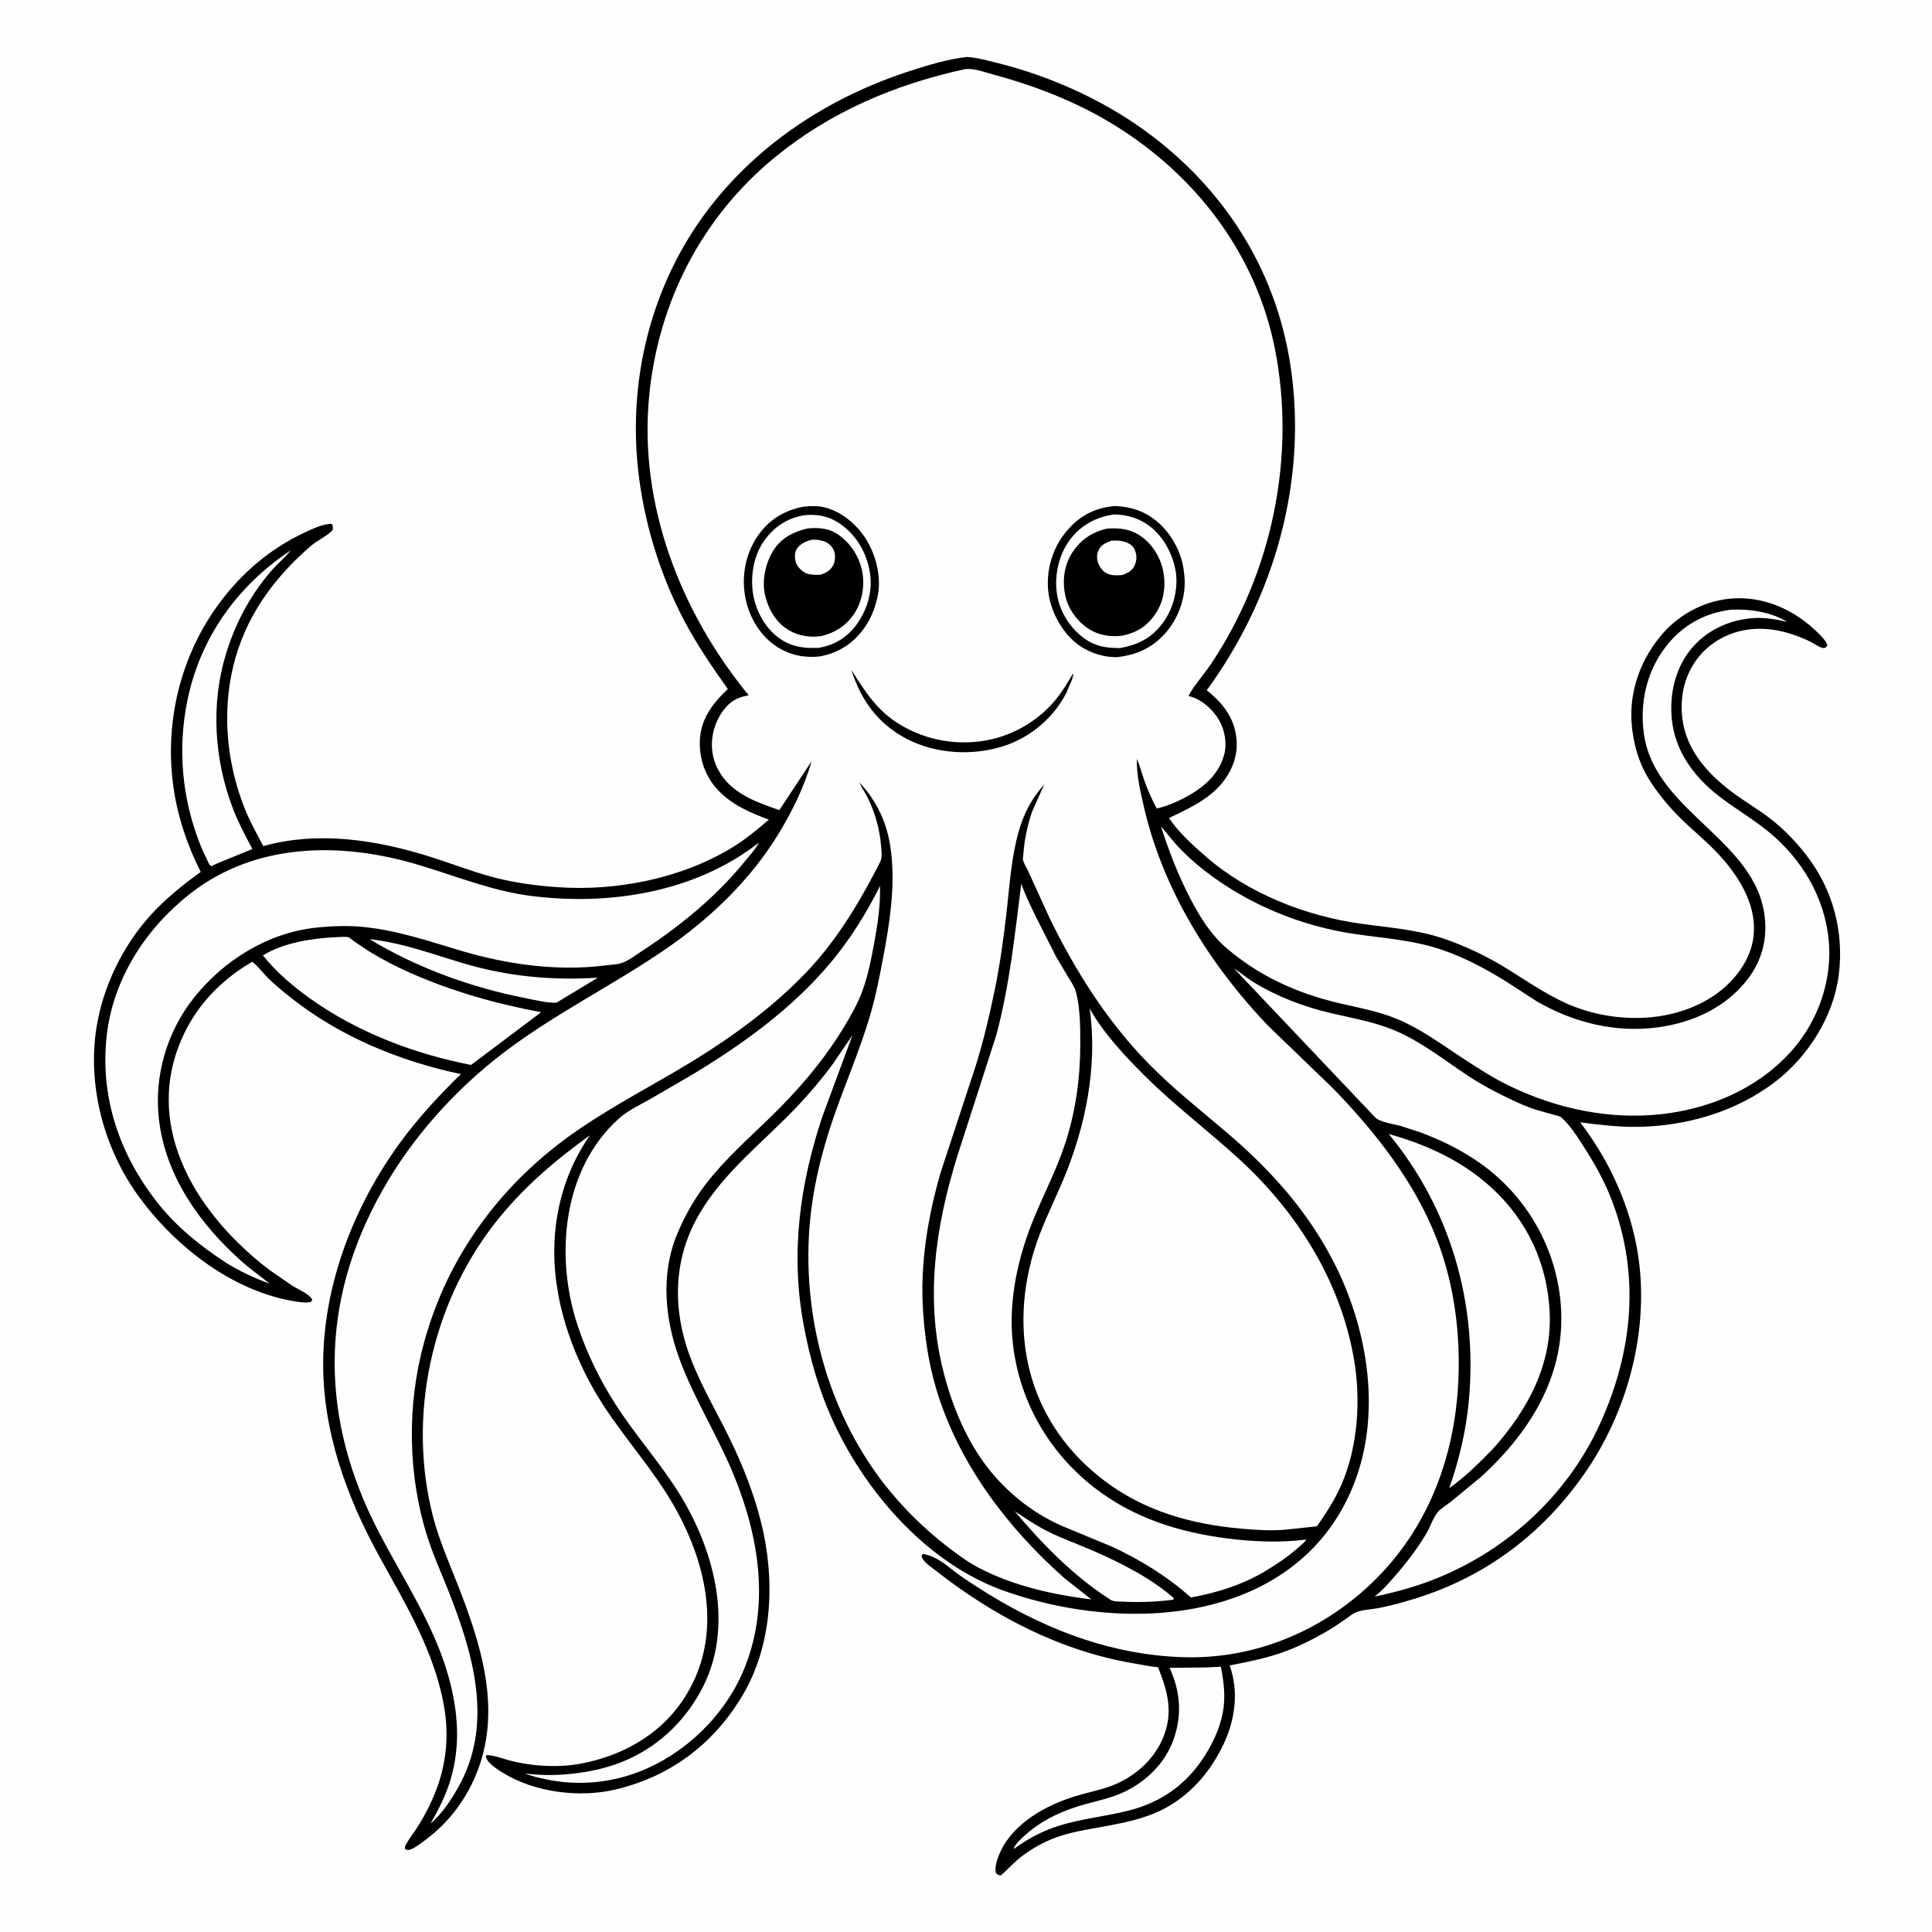
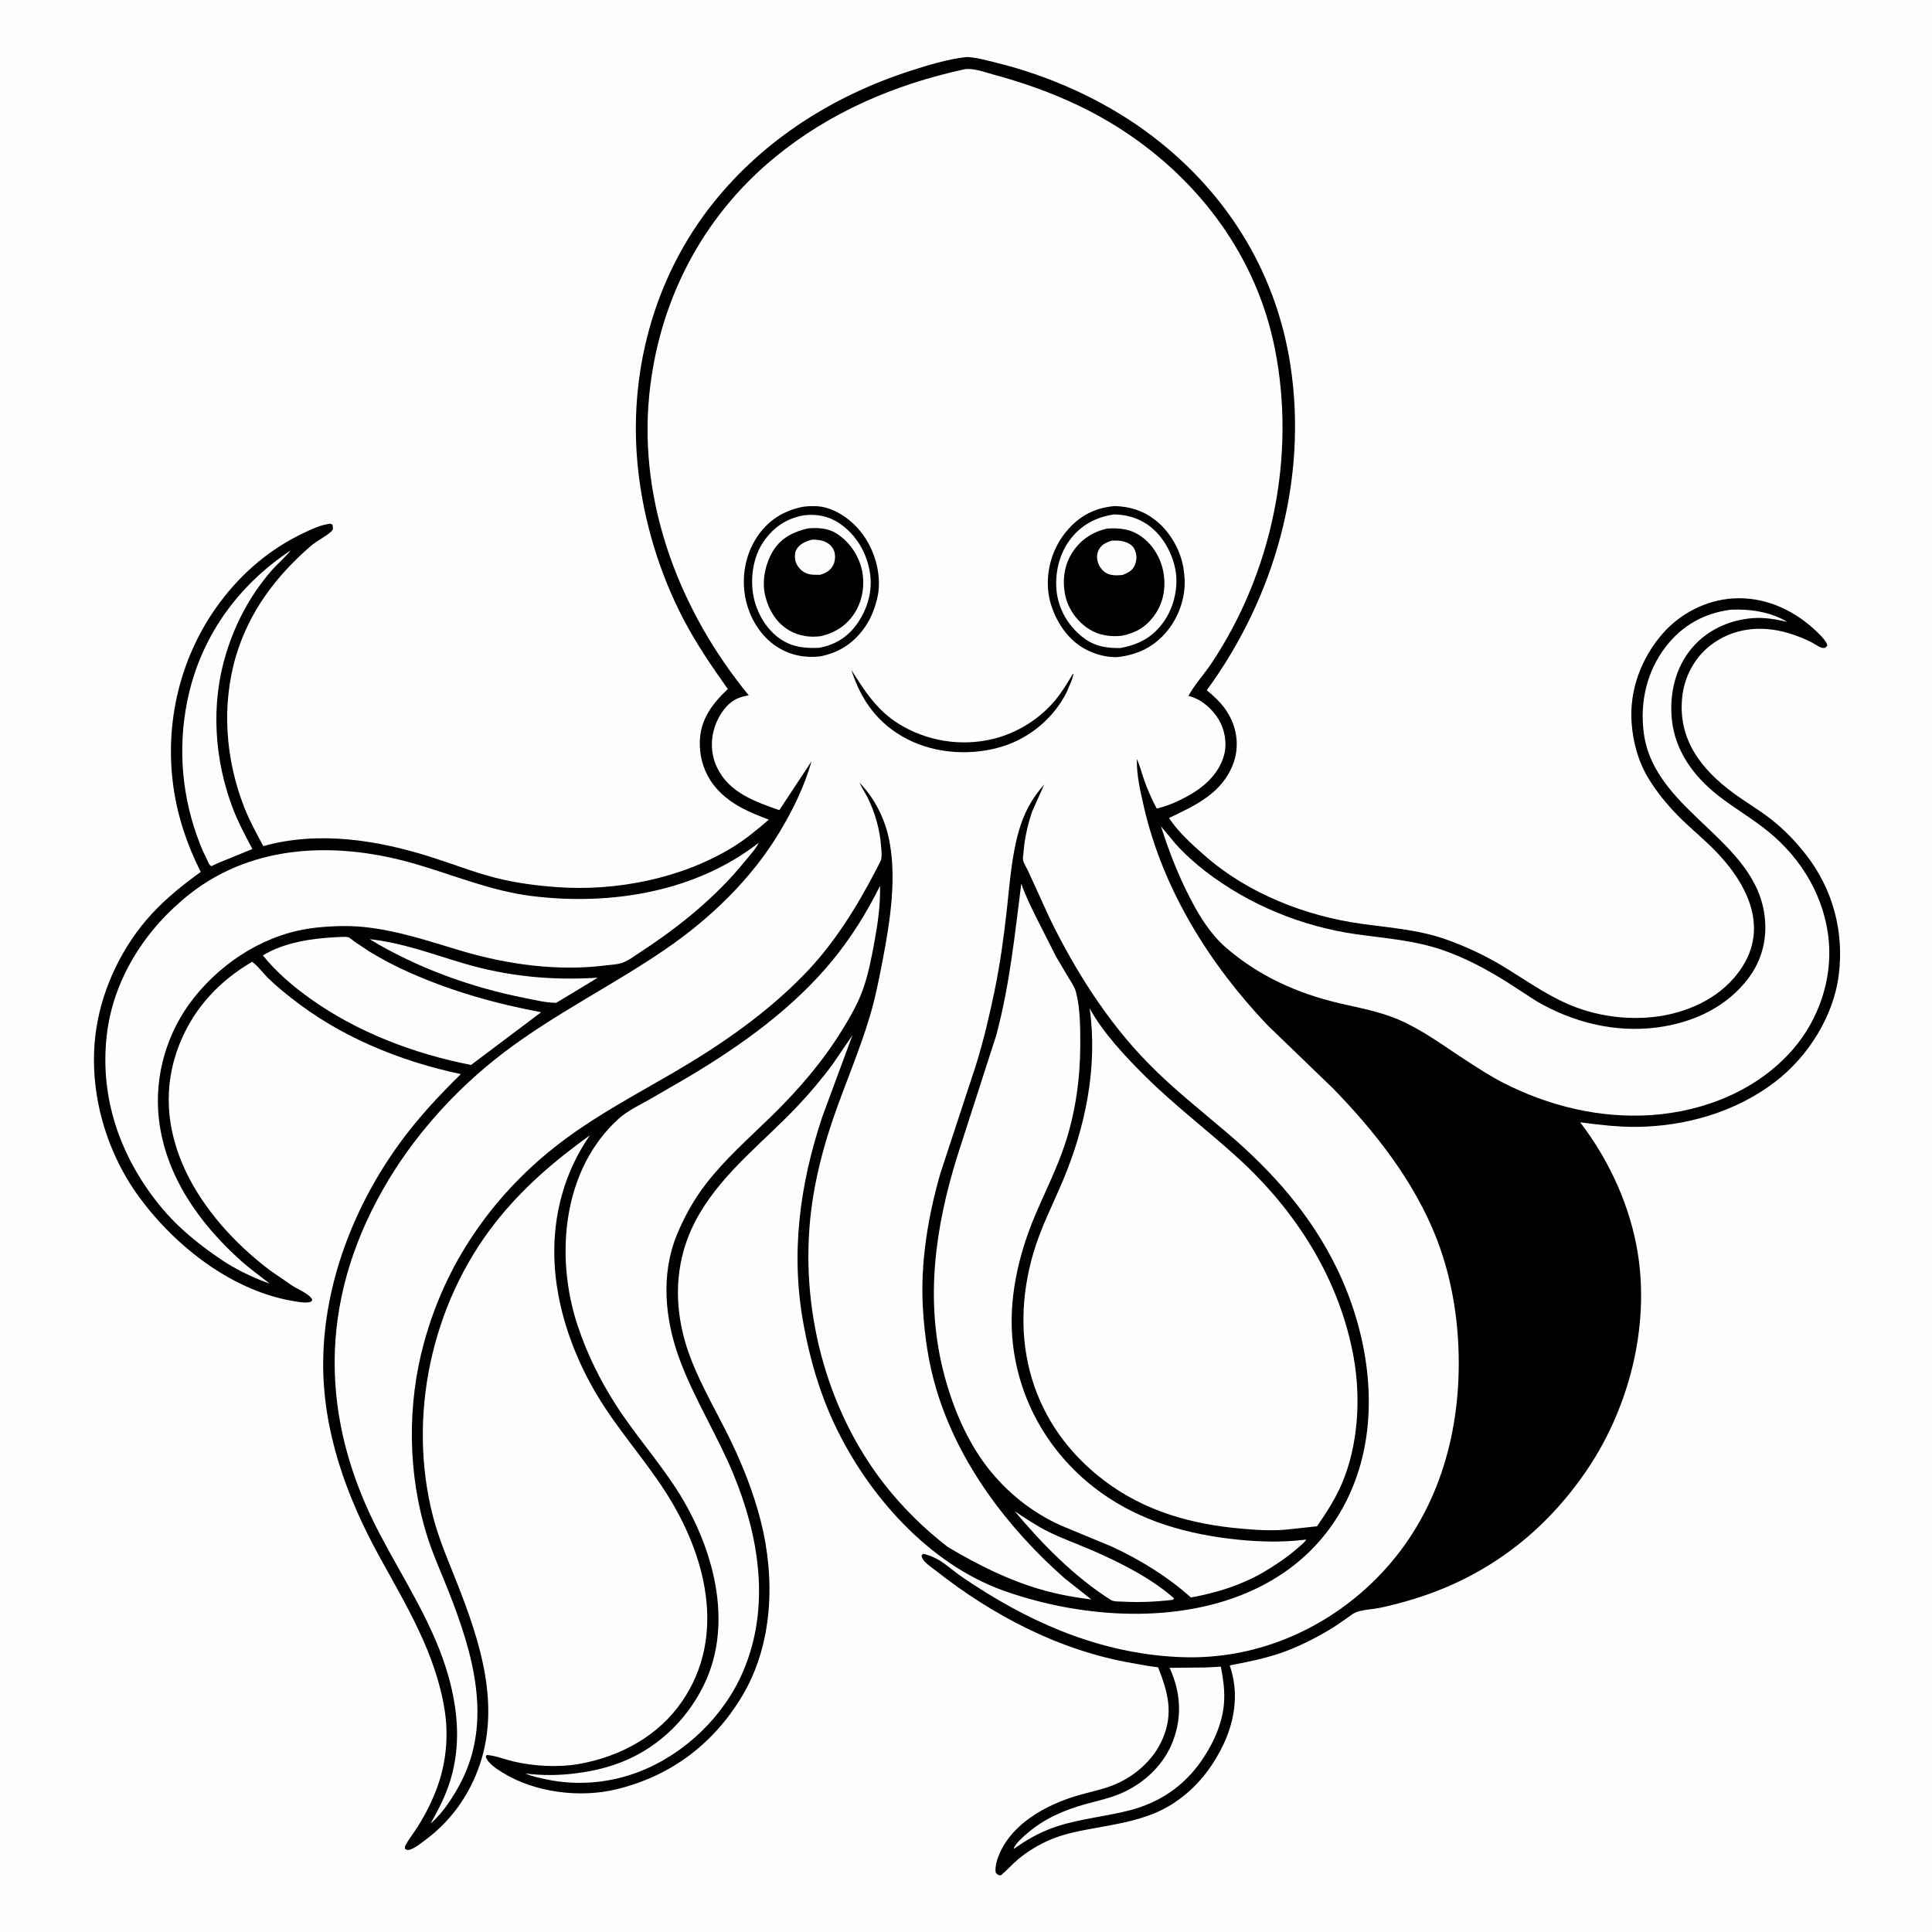
<svg xmlns="http://www.w3.org/2000/svg" version="1.1" style="display: block;" viewBox="0 0 2048 2048" width="1024" height="1024">
  <path transform="translate(0,0)" fill="rgb(254,254,254)" d="M -0 -0 L 2048 0 L 2048 2048 L -0 2048 L -0 -0 z" />
  <path transform="translate(0,0)" fill="rgb(0,0,0)" d="M 902.477 710.161 C 916.725 732.634 929.397 752.789 952.628 767.243 C 982.244 785.669 1018.71 791.605 1052.76 783.273 C 1078.14 777.063 1101.62 762.511 1118.4 742.463 C 1125.66 733.8 1131.36 724.14 1137.19 714.5 L 1137.95 714.5 L 1136.41 720.261 L 1130.57 734.046 C 1117.25 760.556 1092.62 781.468 1064.42 790.701 C 1031.7 801.408 992.74 799.426 961.969 783.64 C 931.076 767.793 912.733 742.602 902.477 710.161 z" />
  <path transform="translate(0,0)" fill="rgb(0,0,0)" d="M 851.028 537.238 C 858.288 536.224 867.193 536.071 874.312 537.872 C 892.736 542.532 909.254 556.815 918.857 572.912 C 929.448 590.664 934.998 614.701 929.664 635.053 L 929.144 637 C 926.635 646.805 923.034 655.499 917.381 663.939 C 905.737 681.323 889.737 691.887 869.233 695.833 C 852.923 697.566 837.834 694.646 823.928 685.809 C 806.181 674.532 794.578 655.068 790.347 634.76 C 785.699 612.452 789.839 588.248 802.477 569.218 C 814.151 551.639 830.486 541.281 851.028 537.238 z" />
  <path transform="translate(0,0)" fill="rgb(254,254,254)" d="M 852.163 546.25 C 865.346 544.633 878.246 546.997 889.362 554.446 C 907.303 566.47 918.3 584.93 921.998 606.019 C 925.412 625.486 919.875 645.275 908.559 661.246 C 898.429 675.543 885.111 683.677 867.994 686.746 C 852.998 687.284 840.426 686.164 827.641 677.655 C 812.362 667.486 802.024 649.45 798.647 631.598 C 795.074 612.713 798.372 590.095 809.435 574.124 C 820.107 558.719 833.717 549.506 852.163 546.25 z" />
  <path transform="translate(0,0)" fill="rgb(0,0,0)" d="M 856.316 560.151 C 866.316 559.18 877.279 559.737 886.066 565.115 C 899.763 573.498 909.59 587.585 913.396 603.06 C 917.099 618.12 914.669 635.897 906.422 649.106 C 897.951 662.672 885.745 670.692 870.382 674.298 C 858.923 675.949 847.263 674.273 837.109 668.537 C 823.255 660.712 815.129 647.156 811.276 632.113 C 807.19 616.163 811.248 597.249 819.819 583.455 C 828.065 570.185 841.519 563.469 856.316 560.151 z" />
  <path transform="translate(0,0)" fill="rgb(254,254,254)" d="M 860.571 572.126 C 864.676 571.861 869.247 572.363 873.149 573.7 C 877.891 575.325 882.095 578.842 883.988 583.538 C 885.756 587.922 885.55 594.513 883.411 598.712 C 880.235 604.947 875.878 607.2 869.461 609.314 C 864.389 609.295 859.037 609.646 854.311 607.519 C 849.559 605.38 845.3 600.918 843.593 595.961 C 842.389 592.463 842.212 586.427 843.922 583.13 C 847.237 576.739 853.991 573.835 860.571 572.126 z" />
  <path transform="translate(0,0)" fill="rgb(0,0,0)" d="M 1181.85 536.408 C 1198.42 537.153 1211.78 541.215 1224.93 551.504 C 1240.9 564 1252.72 585.31 1254.95 605.467 L 1255.16 607.5 L 1255.41 609.528 C 1257.84 630.048 1250.53 652.567 1237.58 668.5 C 1223.49 685.839 1206.07 694.147 1184.25 696.585 C 1168.99 696.943 1152.67 691.226 1140.76 681.723 C 1124.51 668.758 1113.01 646.319 1111.08 625.721 C 1109.01 603.582 1115.98 580.579 1130.26 563.464 C 1144.28 546.666 1160.19 538.386 1181.85 536.408 z" />
  <path transform="translate(0,0)" fill="rgb(254,254,254)" d="M 1180.99 545.317 C 1193.43 545.509 1205.15 548.636 1215.56 555.512 C 1231.44 566.005 1242.18 584.793 1245.86 603.221 C 1249.51 621.527 1244.69 642.832 1234.2 658.186 C 1222.53 675.259 1207.51 683.346 1187.45 686.944 C 1173.6 687.037 1162.04 685.56 1150.3 677.349 C 1134.73 666.452 1123.43 648.937 1120.5 630.116 C 1117.44 610.441 1122.07 588.463 1134.03 572.389 C 1145.75 556.651 1161.75 548.079 1180.99 545.317 z" />
  <path transform="translate(0,0)" fill="rgb(0,0,0)" d="M 1173.87 560.296 C 1185.83 559.617 1196.52 560.408 1207 566.816 C 1220.24 574.909 1229.59 589.402 1232.81 604.414 C 1236.14 619.942 1234.13 636.435 1225.35 649.889 C 1216.34 663.69 1205.33 670.563 1189.29 673.922 C 1177.31 675.316 1164.84 673.476 1154.52 666.955 C 1142.37 659.274 1132.53 646.036 1129.39 631.938 C 1125.87 616.142 1127.78 599.403 1136.7 585.677 C 1145.61 571.967 1158.13 563.722 1173.87 560.296 z" />
  <path transform="translate(0,0)" fill="rgb(254,254,254)" d="M 1178.49 573.075 C 1182.76 573.005 1187.08 572.855 1191.24 574.022 C 1195.55 575.231 1200.28 577.532 1202.34 581.731 C 1205.3 587.772 1205.4 593.054 1202.84 599.27 C 1200.52 604.916 1195.44 607.285 1190.12 609.464 C 1184.78 609.987 1179.91 610.357 1174.77 608.437 C 1169.69 606.538 1165.97 601.876 1164.11 596.903 C 1162.39 592.298 1162.44 587.282 1164.72 582.885 C 1167.76 577.03 1172.55 575.156 1178.49 573.075 z" />
-   <path transform="translate(0,0)" fill="rgb(0,0,0)" d="M 1024.96 60.411 C 1035.49 60.996 1046.03 63.998 1056.25 66.514 C 1111.89 80.218 1167.7 105.056 1214.17 138.859 C 1297.09 199.18 1352.26 285.094 1367.88 387.022 C 1386.48 508.439 1351.32 633.163 1279.23 731.658 C 1289.97 740.595 1298.59 748.935 1304.73 761.645 C 1311.82 776.337 1313.1 793.557 1307.5 808.932 C 1295.93 840.684 1267.54 853.626 1239.21 867.1 C 1248.96 882.033 1263.99 895.478 1277.36 907.217 C 1322.9 947.192 1383.97 971.069 1443.51 979.314 C 1475.04 983.681 1504.34 985.488 1534.68 996.454 C 1554.44 1003.6 1574.51 1013.03 1592.52 1023.86 C 1615.28 1037.56 1636.79 1053.21 1661.22 1063.97 C 1687.6 1075.6 1716.9 1080.58 1745.65 1078.68 C 1780.13 1076.4 1815.66 1062.87 1838.54 1036.14 C 1876.99 991.205 1856.77 942.678 1820.59 904.308 C 1807.15 890.053 1791.6 877.927 1777.95 863.889 C 1766.66 852.289 1756.27 839.506 1747.78 825.698 C 1736.62 807.53 1731.15 787.383 1729.57 766.232 C 1726.99 731.647 1739.97 697.258 1762.68 671.402 C 1781.43 650.061 1808.87 636.048 1837.31 634.349 C 1869.12 632.449 1898.96 645.217 1922.33 666.361 C 1926.2 669.862 1936.76 679.325 1937.02 684.5 L 1934.8 686.695 C 1933.7 686.712 1932.56 687.039 1931.5 686.746 C 1927.71 685.696 1922.72 681.975 1919 680.179 C 1906.52 674.156 1892.54 669.263 1878.75 667.442 C 1854.8 664.28 1831.73 669.483 1812.64 684.5 C 1796.14 697.481 1785.59 717.553 1783.28 738.254 C 1778.26 783.24 1802.97 815.274 1837.47 840.661 C 1850.32 850.119 1864.17 858.157 1876.79 867.945 C 1891.04 879.002 1903.22 891.694 1914.33 905.884 C 1942.93 942.413 1955 987.775 1949.15 1033.67 C 1943.54 1077.62 1916.49 1120.28 1881.5 1146.98 C 1839.93 1178.7 1787.34 1193.84 1735.5 1194.52 C 1715.24 1194.78 1695.1 1192.27 1675.05 1189.71 C 1704.01 1227.57 1725.04 1271.85 1734.37 1318.72 C 1750.45 1399.54 1728.7 1489.08 1683.06 1557 C 1638.16 1623.83 1576.42 1671.09 1499.29 1694.82 C 1487.08 1698.58 1474.47 1702.03 1461.93 1704.52 C 1454.14 1706.07 1444.88 1706.21 1437.5 1709.04 C 1434.2 1710.3 1430.85 1713.2 1427.93 1715.2 C 1421.33 1719.72 1414.8 1724.43 1407.88 1728.47 C 1391.81 1737.85 1374.59 1746.53 1356.96 1752.5 C 1339.59 1758.39 1321.56 1761.91 1303.59 1765.41 C 1308.25 1779.55 1309.96 1792.62 1308.6 1807.5 C 1306.5 1830.45 1297.34 1851.67 1284.72 1870.72 C 1269.67 1893.45 1248.61 1911.99 1223.21 1922.36 C 1203.88 1930.25 1183.72 1933.67 1163.31 1937.39 C 1146.56 1940.45 1129.77 1943.24 1114 1949.89 C 1101.44 1955.18 1089.09 1962.5 1078.73 1971.37 C 1072.58 1976.63 1067.21 1982.7 1061 1987.92 C 1057.63 1987.75 1057.85 1987.55 1055.5 1985.07 C 1054.31 1978.48 1057.44 1969.55 1060.18 1963.5 C 1074.29 1932.45 1108.99 1913.47 1140.24 1903.93 C 1153.18 1899.98 1166.86 1897.52 1179.45 1892.58 C 1202.48 1883.54 1222.64 1866.04 1232.5 1843.06 C 1244.19 1815.82 1237.92 1793.41 1227.6 1767.36 C 1218.74 1766.55 1209.78 1764.6 1201 1763.1 C 1123.76 1749.96 1052.67 1712.77 991.5 1664.55 C 986.655 1660.73 977.627 1655.33 976.882 1649 L 978.5 1647.06 C 993.691 1650.5 1001.45 1657.81 1013.28 1666.89 C 1019.62 1671.75 1026.43 1676.14 1033.12 1680.5 C 1100.22 1724.24 1173.59 1754.19 1254.36 1756.7 C 1328.72 1759 1399.66 1729.88 1453.28 1678.92 C 1515.54 1619.75 1544.21 1539.57 1546.22 1454.76 C 1547.35 1407.1 1540.35 1358.23 1523.13 1313.67 C 1499.74 1253.13 1458.09 1200.04 1413.2 1153.88 L 1343.69 1086.83 C 1282.34 1022.34 1232.96 943.362 1212.75 855.991 C 1208.9 839.335 1204.7 821.618 1205.12 804.47 C 1208.34 811.704 1210.26 819.538 1212.91 827.006 C 1216.59 837.417 1220.97 847.361 1226.19 857.093 C 1236.91 854.665 1247.45 850.088 1257.11 844.914 C 1275.35 835.145 1291.76 821.284 1297.5 800.61 C 1300.95 788.152 1298.43 773.706 1291.86 762.703 C 1285.3 751.738 1273.76 741.322 1261.16 738.118 L 1259.75 737.784 C 1266.11 725.934 1276.07 715.239 1283.63 703.98 C 1348.55 607.251 1374.17 483.476 1351.35 369.268 C 1332.19 273.301 1273.17 193.242 1192.28 139.626 C 1149.42 111.22 1102.39 92.376 1052.93 78.988 C 1044.33 76.66 1030.75 71.594 1021.94 73.525 C 948.308 89.674 879.886 118.745 821.332 166.818 C 743.886 230.401 697.837 320.169 688.152 419.607 C 676.941 534.719 721.389 649.018 793.675 737.017 C 789.752 737.789 785.805 738.734 782.11 740.292 C 770.558 745.166 762.195 757.789 758.144 769.242 C 752.9 784.066 753.462 799.94 760.345 814.08 C 773.06 840.2 800.514 849.876 826.122 858.77 L 860.288 806.973 C 852.656 833.76 840.367 858.831 826.041 882.611 C 796.207 932.129 752.867 973.719 705.381 1006.26 C 649.287 1044.7 588.069 1074.57 533.774 1115.95 C 482.443 1155.07 437.084 1205.61 405.349 1261.89 C 337.694 1381.86 339.046 1504.95 402.39 1625.76 C 428.37 1675.31 460.693 1723.62 475.685 1778.05 C 485.631 1814.15 488.473 1850.79 477.401 1887.14 C 472.333 1903.78 464.956 1918.03 456.424 1933.03 C 469.481 1922 480.96 1904.05 488.704 1889.05 C 522.335 1823.89 501.129 1752.15 476.075 1688.26 C 468.313 1668.46 459.297 1648.82 452.882 1628.55 C 432.202 1563.21 431.314 1489.24 449.461 1423.29 C 461.952 1377.89 481.324 1336.94 508.804 1298.65 C 534.591 1262.73 565.844 1231.76 601.547 1205.7 C 637.04 1179.79 676.121 1159 714 1136.93 C 764.038 1107.78 812.935 1073.95 853.289 1032.17 C 884.536 999.809 907.88 961.993 928.589 922.316 L 933.5 912.598 C 935.308 908.186 934.326 901.379 933.958 896.697 C 932.575 879.093 927.673 861.675 919.903 845.84 C 917.144 840.217 913.426 835.377 911.187 829.468 L 918.696 838.281 C 929.933 852.52 938.036 869.763 941.939 887.47 C 951.128 929.156 943.567 976.526 935.644 1017.93 C 931.845 1037.78 927.844 1057.97 922.061 1077.36 C 911.141 1113.98 895.877 1148.96 883.447 1185.02 C 872.591 1216.51 864.084 1249.43 859.95 1282.52 C 847.287 1383.87 874.405 1492.49 937.5 1573.34 C 956.774 1598.03 979.832 1620.75 1004.66 1639.83 C 1015.05 1647.81 1025.54 1655.58 1037.15 1661.71 C 1073.72 1681.03 1116.14 1690.41 1156.91 1695.49 L 1128.78 1673.29 C 1067.92 1619.66 1015.99 1551.09 992.506 1472.55 C 984.21 1444.8 980.085 1416.24 978.341 1387.38 C 975.423 1339.13 983.587 1289.78 996.912 1243.51 L 1034.38 1129.58 C 1042.47 1103.63 1048.73 1076.98 1054.26 1050.38 C 1060.13 1022.16 1064.04 993.471 1067.23 964.835 C 1070.28 937.33 1072.24 908.364 1079.77 881.675 C 1085.25 862.288 1093.46 846.685 1106.92 831.552 L 1094.09 860.32 C 1089.41 874.002 1085.91 889.732 1084.91 904.13 C 1084.77 906.165 1084.06 909.894 1084.47 911.822 C 1085.19 915.121 1088.56 920.38 1090.02 923.681 L 1112.81 973.609 C 1139.97 1029.18 1173.67 1082.63 1217.09 1127.01 C 1243.74 1154.25 1273.16 1177.2 1302.03 1201.89 C 1349.74 1242.69 1389.98 1288.41 1417.47 1345.24 C 1449.58 1411.62 1462.91 1494.14 1438.15 1565.12 C 1419.32 1619.09 1382.48 1659.8 1330.84 1684.35 C 1250.19 1722.68 1146.46 1715.53 1064.16 1686.27 C 984.437 1657.94 919.524 1584.39 884.325 1509.18 C 868.475 1475.32 858.552 1440.66 851.809 1404 C 837.927 1328.52 847.652 1255.93 871.735 1183.61 L 903.628 1097.41 L 882.808 1127.88 C 871.395 1143.45 858.804 1158.32 845.56 1172.37 C 809.996 1210.1 768.202 1241.17 741.491 1286.56 C 712.403 1335.98 712.569 1391.28 733.683 1443.81 C 745.053 1472.1 760.46 1498.2 773.798 1525.52 C 787.242 1553.06 798.747 1582.25 806.336 1611.95 C 821.933 1672.98 819.703 1743.06 786.506 1798.22 C 755.975 1848.95 710.979 1882.77 653.36 1896.75 C 614.728 1906.12 566.816 1900.18 532.812 1879.08 C 527.07 1875.52 516.539 1868.87 514.957 1862 L 516.02 1860.34 C 525.157 1861.01 534.436 1864.84 543.36 1866.99 C 565.814 1872.42 592.359 1873.84 615.096 1869.64 C 658.093 1861.69 697.839 1840.2 722.976 1803.6 C 770.919 1733.78 747.928 1647.37 705.306 1581.22 C 682.533 1545.87 654.279 1514.76 632.623 1478.44 C 613.266 1445.98 598.436 1408.83 591.672 1371.59 C 580.933 1312.48 590.942 1253.08 625.401 1203.37 C 587.507 1230.75 553.468 1259.72 524.5 1296.82 C 457.123 1383.11 431.564 1501.86 459.115 1608 C 465.345 1632 475.438 1655.04 484.5 1678.07 C 509.146 1740.69 531.608 1809.25 506.805 1875.61 C 495.615 1905.55 476.735 1931.23 451.1 1950.29 C 446.388 1953.79 440.911 1958.29 435.392 1960.43 C 432.938 1961.38 431.753 1961.28 429.5 1960.09 C 428.997 1957.86 429.11 1957.53 430.242 1955.43 C 433.784 1948.84 438.811 1942.69 442.811 1936.34 C 451.383 1922.72 458.708 1908.06 464.061 1892.87 C 473.066 1867.32 475.56 1839.52 471.332 1812.73 C 461.91 1753.04 430.998 1702.39 402.372 1650.39 C 367.107 1586.32 341.73 1516.41 342.589 1442.43 C 343.547 1359.96 375.567 1277.87 423.901 1211.55 C 443.16 1185.13 465.21 1161.41 488.55 1138.59 C 423.707 1124.91 360.351 1098.89 308.202 1057.49 C 299.794 1050.82 291.646 1044.11 283.973 1036.61 C 278.695 1031.44 273.185 1023.62 267.26 1019.58 C 233.233 1039.38 206.716 1067.44 191.462 1103.97 C 151.805 1198.93 211.758 1290.28 286.142 1346.59 L 310.203 1363.13 C 316.095 1366.86 328.544 1371.83 331.096 1378 L 329.5 1379.99 C 324.535 1381.33 319.662 1380.55 314.658 1379.81 C 247.896 1369.87 186.812 1322.32 147.724 1269.22 C 110.604 1218.8 92.474 1151.78 102.195 1089.71 C 109.088 1045.7 130.274 1002.18 160.346 969.34 C 176.093 952.142 193.958 937.912 212.778 924.286 C 198.559 896.184 188.34 865.915 183.896 834.666 C 174.07 765.561 191.271 694.622 233.056 638.668 C 256.868 606.782 286.589 581.584 322.642 564.604 C 330.472 560.917 339.918 556.471 348.508 555.412 C 350.832 555.125 350.562 554.87 352.5 556.373 C 352.783 559.078 353.691 560.992 351.5 563.08 C 345.401 568.892 336.186 572.956 329.515 578.72 C 292.857 610.389 264.267 648.158 250.273 695.035 C 234.533 747.758 239.036 805.463 259.156 856.403 C 264.673 870.371 272.045 883.696 279.131 896.917 C 337.768 880.516 399.959 890.433 456.88 908.475 C 479.591 915.674 501.906 924.481 524.979 930.434 C 546.263 935.927 569.012 938.888 590.941 940.437 C 653.644 944.868 722.466 931.189 776.312 898.312 C 789.978 889.968 802.893 879.325 814.992 868.855 C 794.882 861.24 776.506 853.657 761.336 837.765 C 747.826 823.612 741.23 804.894 741.857 785.482 C 742.609 762.195 755.391 745.684 771.524 730.407 C 754.727 706.755 738.649 683.247 725.09 657.514 C 699.501 608.949 682.654 553.622 676.543 499.083 C 665.18 397.674 692.439 294.299 756.678 214.346 C 810.509 147.347 884.131 101.145 965.482 74.958 C 984.552 68.82 1005 62.565 1024.96 60.411 z" />
+   <path transform="translate(0,0)" fill="rgb(0,0,0)" d="M 1024.96 60.411 C 1035.49 60.996 1046.03 63.998 1056.25 66.514 C 1111.89 80.218 1167.7 105.056 1214.17 138.859 C 1297.09 199.18 1352.26 285.094 1367.88 387.022 C 1386.48 508.439 1351.32 633.163 1279.23 731.658 C 1289.97 740.595 1298.59 748.935 1304.73 761.645 C 1311.82 776.337 1313.1 793.557 1307.5 808.932 C 1295.93 840.684 1267.54 853.626 1239.21 867.1 C 1248.96 882.033 1263.99 895.478 1277.36 907.217 C 1322.9 947.192 1383.97 971.069 1443.51 979.314 C 1475.04 983.681 1504.34 985.488 1534.68 996.454 C 1554.44 1003.6 1574.51 1013.03 1592.52 1023.86 C 1615.28 1037.56 1636.79 1053.21 1661.22 1063.97 C 1687.6 1075.6 1716.9 1080.58 1745.65 1078.68 C 1780.13 1076.4 1815.66 1062.87 1838.54 1036.14 C 1876.99 991.205 1856.77 942.678 1820.59 904.308 C 1807.15 890.053 1791.6 877.927 1777.95 863.889 C 1766.66 852.289 1756.27 839.506 1747.78 825.698 C 1736.62 807.53 1731.15 787.383 1729.57 766.232 C 1726.99 731.647 1739.97 697.258 1762.68 671.402 C 1781.43 650.061 1808.87 636.048 1837.31 634.349 C 1869.12 632.449 1898.96 645.217 1922.33 666.361 C 1926.2 669.862 1936.76 679.325 1937.02 684.5 L 1934.8 686.695 C 1933.7 686.712 1932.56 687.039 1931.5 686.746 C 1927.71 685.696 1922.72 681.975 1919 680.179 C 1906.52 674.156 1892.54 669.263 1878.75 667.442 C 1854.8 664.28 1831.73 669.483 1812.64 684.5 C 1796.14 697.481 1785.59 717.553 1783.28 738.254 C 1778.26 783.24 1802.97 815.274 1837.47 840.661 C 1850.32 850.119 1864.17 858.157 1876.79 867.945 C 1891.04 879.002 1903.22 891.694 1914.33 905.884 C 1942.93 942.413 1955 987.775 1949.15 1033.67 C 1943.54 1077.62 1916.49 1120.28 1881.5 1146.98 C 1839.93 1178.7 1787.34 1193.84 1735.5 1194.52 C 1715.24 1194.78 1695.1 1192.27 1675.05 1189.71 C 1704.01 1227.57 1725.04 1271.85 1734.37 1318.72 C 1750.45 1399.54 1728.7 1489.08 1683.06 1557 C 1638.16 1623.83 1576.42 1671.09 1499.29 1694.82 C 1487.08 1698.58 1474.47 1702.03 1461.93 1704.52 C 1454.14 1706.07 1444.88 1706.21 1437.5 1709.04 C 1434.2 1710.3 1430.85 1713.2 1427.93 1715.2 C 1421.33 1719.72 1414.8 1724.43 1407.88 1728.47 C 1391.81 1737.85 1374.59 1746.53 1356.96 1752.5 C 1339.59 1758.39 1321.56 1761.91 1303.59 1765.41 C 1308.25 1779.55 1309.96 1792.62 1308.6 1807.5 C 1306.5 1830.45 1297.34 1851.67 1284.72 1870.72 C 1269.67 1893.45 1248.61 1911.99 1223.21 1922.36 C 1203.88 1930.25 1183.72 1933.67 1163.31 1937.39 C 1146.56 1940.45 1129.77 1943.24 1114 1949.89 C 1101.44 1955.18 1089.09 1962.5 1078.73 1971.37 C 1072.58 1976.63 1067.21 1982.7 1061 1987.92 C 1057.63 1987.75 1057.85 1987.55 1055.5 1985.07 C 1054.31 1978.48 1057.44 1969.55 1060.18 1963.5 C 1074.29 1932.45 1108.99 1913.47 1140.24 1903.93 C 1153.18 1899.98 1166.86 1897.52 1179.45 1892.58 C 1202.48 1883.54 1222.64 1866.04 1232.5 1843.06 C 1244.19 1815.82 1237.92 1793.41 1227.6 1767.36 C 1218.74 1766.55 1209.78 1764.6 1201 1763.1 C 1123.76 1749.96 1052.67 1712.77 991.5 1664.55 C 986.655 1660.73 977.627 1655.33 976.882 1649 L 978.5 1647.06 C 993.691 1650.5 1001.45 1657.81 1013.28 1666.89 C 1019.62 1671.75 1026.43 1676.14 1033.12 1680.5 C 1100.22 1724.24 1173.59 1754.19 1254.36 1756.7 C 1328.72 1759 1399.66 1729.88 1453.28 1678.92 C 1515.54 1619.75 1544.21 1539.57 1546.22 1454.76 C 1547.35 1407.1 1540.35 1358.23 1523.13 1313.67 C 1499.74 1253.13 1458.09 1200.04 1413.2 1153.88 L 1343.69 1086.83 C 1282.34 1022.34 1232.96 943.362 1212.75 855.991 C 1208.9 839.335 1204.7 821.618 1205.12 804.47 C 1208.34 811.704 1210.26 819.538 1212.91 827.006 C 1216.59 837.417 1220.97 847.361 1226.19 857.093 C 1236.91 854.665 1247.45 850.088 1257.11 844.914 C 1275.35 835.145 1291.76 821.284 1297.5 800.61 C 1300.95 788.152 1298.43 773.706 1291.86 762.703 C 1285.3 751.738 1273.76 741.322 1261.16 738.118 L 1259.75 737.784 C 1266.11 725.934 1276.07 715.239 1283.63 703.98 C 1348.55 607.251 1374.17 483.476 1351.35 369.268 C 1332.19 273.301 1273.17 193.242 1192.28 139.626 C 1149.42 111.22 1102.39 92.376 1052.93 78.988 C 1044.33 76.66 1030.75 71.594 1021.94 73.525 C 948.308 89.674 879.886 118.745 821.332 166.818 C 743.886 230.401 697.837 320.169 688.152 419.607 C 676.941 534.719 721.389 649.018 793.675 737.017 C 789.752 737.789 785.805 738.734 782.11 740.292 C 770.558 745.166 762.195 757.789 758.144 769.242 C 752.9 784.066 753.462 799.94 760.345 814.08 C 773.06 840.2 800.514 849.876 826.122 858.77 L 860.288 806.973 C 852.656 833.76 840.367 858.831 826.041 882.611 C 796.207 932.129 752.867 973.719 705.381 1006.26 C 649.287 1044.7 588.069 1074.57 533.774 1115.95 C 482.443 1155.07 437.084 1205.61 405.349 1261.89 C 337.694 1381.86 339.046 1504.95 402.39 1625.76 C 428.37 1675.31 460.693 1723.62 475.685 1778.05 C 485.631 1814.15 488.473 1850.79 477.401 1887.14 C 472.333 1903.78 464.956 1918.03 456.424 1933.03 C 469.481 1922 480.96 1904.05 488.704 1889.05 C 522.335 1823.89 501.129 1752.15 476.075 1688.26 C 468.313 1668.46 459.297 1648.82 452.882 1628.55 C 432.202 1563.21 431.314 1489.24 449.461 1423.29 C 461.952 1377.89 481.324 1336.94 508.804 1298.65 C 534.591 1262.73 565.844 1231.76 601.547 1205.7 C 637.04 1179.79 676.121 1159 714 1136.93 C 764.038 1107.78 812.935 1073.95 853.289 1032.17 C 884.536 999.809 907.88 961.993 928.589 922.316 L 933.5 912.598 C 935.308 908.186 934.326 901.379 933.958 896.697 C 932.575 879.093 927.673 861.675 919.903 845.84 C 917.144 840.217 913.426 835.377 911.187 829.468 L 918.696 838.281 C 929.933 852.52 938.036 869.763 941.939 887.47 C 951.128 929.156 943.567 976.526 935.644 1017.93 C 931.845 1037.78 927.844 1057.97 922.061 1077.36 C 911.141 1113.98 895.877 1148.96 883.447 1185.02 C 872.591 1216.51 864.084 1249.43 859.95 1282.52 C 847.287 1383.87 874.405 1492.49 937.5 1573.34 C 956.774 1598.03 979.832 1620.75 1004.66 1639.83 C 1073.72 1681.03 1116.14 1690.41 1156.91 1695.49 L 1128.78 1673.29 C 1067.92 1619.66 1015.99 1551.09 992.506 1472.55 C 984.21 1444.8 980.085 1416.24 978.341 1387.38 C 975.423 1339.13 983.587 1289.78 996.912 1243.51 L 1034.38 1129.58 C 1042.47 1103.63 1048.73 1076.98 1054.26 1050.38 C 1060.13 1022.16 1064.04 993.471 1067.23 964.835 C 1070.28 937.33 1072.24 908.364 1079.77 881.675 C 1085.25 862.288 1093.46 846.685 1106.92 831.552 L 1094.09 860.32 C 1089.41 874.002 1085.91 889.732 1084.91 904.13 C 1084.77 906.165 1084.06 909.894 1084.47 911.822 C 1085.19 915.121 1088.56 920.38 1090.02 923.681 L 1112.81 973.609 C 1139.97 1029.18 1173.67 1082.63 1217.09 1127.01 C 1243.74 1154.25 1273.16 1177.2 1302.03 1201.89 C 1349.74 1242.69 1389.98 1288.41 1417.47 1345.24 C 1449.58 1411.62 1462.91 1494.14 1438.15 1565.12 C 1419.32 1619.09 1382.48 1659.8 1330.84 1684.35 C 1250.19 1722.68 1146.46 1715.53 1064.16 1686.27 C 984.437 1657.94 919.524 1584.39 884.325 1509.18 C 868.475 1475.32 858.552 1440.66 851.809 1404 C 837.927 1328.52 847.652 1255.93 871.735 1183.61 L 903.628 1097.41 L 882.808 1127.88 C 871.395 1143.45 858.804 1158.32 845.56 1172.37 C 809.996 1210.1 768.202 1241.17 741.491 1286.56 C 712.403 1335.98 712.569 1391.28 733.683 1443.81 C 745.053 1472.1 760.46 1498.2 773.798 1525.52 C 787.242 1553.06 798.747 1582.25 806.336 1611.95 C 821.933 1672.98 819.703 1743.06 786.506 1798.22 C 755.975 1848.95 710.979 1882.77 653.36 1896.75 C 614.728 1906.12 566.816 1900.18 532.812 1879.08 C 527.07 1875.52 516.539 1868.87 514.957 1862 L 516.02 1860.34 C 525.157 1861.01 534.436 1864.84 543.36 1866.99 C 565.814 1872.42 592.359 1873.84 615.096 1869.64 C 658.093 1861.69 697.839 1840.2 722.976 1803.6 C 770.919 1733.78 747.928 1647.37 705.306 1581.22 C 682.533 1545.87 654.279 1514.76 632.623 1478.44 C 613.266 1445.98 598.436 1408.83 591.672 1371.59 C 580.933 1312.48 590.942 1253.08 625.401 1203.37 C 587.507 1230.75 553.468 1259.72 524.5 1296.82 C 457.123 1383.11 431.564 1501.86 459.115 1608 C 465.345 1632 475.438 1655.04 484.5 1678.07 C 509.146 1740.69 531.608 1809.25 506.805 1875.61 C 495.615 1905.55 476.735 1931.23 451.1 1950.29 C 446.388 1953.79 440.911 1958.29 435.392 1960.43 C 432.938 1961.38 431.753 1961.28 429.5 1960.09 C 428.997 1957.86 429.11 1957.53 430.242 1955.43 C 433.784 1948.84 438.811 1942.69 442.811 1936.34 C 451.383 1922.72 458.708 1908.06 464.061 1892.87 C 473.066 1867.32 475.56 1839.52 471.332 1812.73 C 461.91 1753.04 430.998 1702.39 402.372 1650.39 C 367.107 1586.32 341.73 1516.41 342.589 1442.43 C 343.547 1359.96 375.567 1277.87 423.901 1211.55 C 443.16 1185.13 465.21 1161.41 488.55 1138.59 C 423.707 1124.91 360.351 1098.89 308.202 1057.49 C 299.794 1050.82 291.646 1044.11 283.973 1036.61 C 278.695 1031.44 273.185 1023.62 267.26 1019.58 C 233.233 1039.38 206.716 1067.44 191.462 1103.97 C 151.805 1198.93 211.758 1290.28 286.142 1346.59 L 310.203 1363.13 C 316.095 1366.86 328.544 1371.83 331.096 1378 L 329.5 1379.99 C 324.535 1381.33 319.662 1380.55 314.658 1379.81 C 247.896 1369.87 186.812 1322.32 147.724 1269.22 C 110.604 1218.8 92.474 1151.78 102.195 1089.71 C 109.088 1045.7 130.274 1002.18 160.346 969.34 C 176.093 952.142 193.958 937.912 212.778 924.286 C 198.559 896.184 188.34 865.915 183.896 834.666 C 174.07 765.561 191.271 694.622 233.056 638.668 C 256.868 606.782 286.589 581.584 322.642 564.604 C 330.472 560.917 339.918 556.471 348.508 555.412 C 350.832 555.125 350.562 554.87 352.5 556.373 C 352.783 559.078 353.691 560.992 351.5 563.08 C 345.401 568.892 336.186 572.956 329.515 578.72 C 292.857 610.389 264.267 648.158 250.273 695.035 C 234.533 747.758 239.036 805.463 259.156 856.403 C 264.673 870.371 272.045 883.696 279.131 896.917 C 337.768 880.516 399.959 890.433 456.88 908.475 C 479.591 915.674 501.906 924.481 524.979 930.434 C 546.263 935.927 569.012 938.888 590.941 940.437 C 653.644 944.868 722.466 931.189 776.312 898.312 C 789.978 889.968 802.893 879.325 814.992 868.855 C 794.882 861.24 776.506 853.657 761.336 837.765 C 747.826 823.612 741.23 804.894 741.857 785.482 C 742.609 762.195 755.391 745.684 771.524 730.407 C 754.727 706.755 738.649 683.247 725.09 657.514 C 699.501 608.949 682.654 553.622 676.543 499.083 C 665.18 397.674 692.439 294.299 756.678 214.346 C 810.509 147.347 884.131 101.145 965.482 74.958 C 984.552 68.82 1005 62.565 1024.96 60.411 z" />
  <path transform="translate(0,0)" fill="rgb(254,254,254)" d="M 391.803 995.569 C 426.351 999.364 458.006 1011.26 491.026 1021.1 C 537.796 1035.02 585.101 1039.55 633.658 1036.38 L 617.489 1046.22 L 589.651 1063 C 579.308 1063.12 567.172 1060.05 557 1058.06 C 499.668 1046.84 441.855 1025.96 391.803 995.569 z" />
  <path transform="translate(0,0)" fill="rgb(254,254,254)" d="M 1075.6 1601.94 C 1087.12 1609.52 1098.48 1617.3 1110.85 1623.46 C 1125.98 1630.99 1142.02 1636.65 1157.52 1643.36 C 1187.03 1656.13 1220.19 1672.84 1244.5 1694.25 L 1243.5 1695.83 C 1226.02 1698 1207.75 1698.74 1190.15 1697.81 C 1186.66 1697.63 1180.53 1697.93 1177.58 1696.06 C 1138.72 1671.42 1105.04 1636.94 1075.6 1601.94 z" />
  <path transform="translate(0,0)" fill="rgb(254,254,254)" d="M 1278.32 1767.58 L 1294.15 1766.75 C 1297.36 1783.56 1299.4 1798.82 1296.13 1815.85 C 1292.62 1834.09 1283.7 1852.01 1273.12 1867.14 C 1254.77 1893.37 1229.48 1910.53 1198.56 1918.72 C 1173.29 1925.42 1147.02 1927.61 1122.03 1935.51 C 1106.29 1940.49 1092.66 1947.55 1079.05 1956.92 L 1074.5 1960.08 L 1075 1958.5 C 1077.2 1953.64 1084.3 1947.38 1088.38 1943.83 C 1106.55 1928.01 1128.08 1918.64 1151.13 1912.32 C 1164.5 1908.65 1178.04 1905.8 1190.71 1899.98 C 1214.39 1889.1 1234.61 1869.53 1243.69 1844.82 C 1253.34 1818.58 1251.35 1793.18 1239.82 1767.97 L 1278.32 1767.58 z" />
  <path transform="translate(0,0)" fill="rgb(254,254,254)" d="M 308.229 583.382 C 301.752 591.361 293.464 598.241 286.712 606.139 C 264.806 631.76 249.318 661.094 239.513 693.235 C 223.21 746.679 227.101 805.56 247.073 857.572 C 252.686 872.188 260.212 886.189 267.559 899.998 L 231.66 914.63 L 224 918.193 L 222.5 916.973 C 221.353 915.819 220.363 913.04 219.618 911.562 C 216.74 905.847 214.076 900.004 211.75 894.042 C 192.992 845.977 188.259 794.256 198.424 743.602 C 211.944 676.228 251.422 621.047 308.229 583.382 z" />
  <path transform="translate(0,0)" fill="rgb(254,254,254)" d="M 356.081 993.451 C 359.475 993.478 366.394 992.572 369.362 993.555 C 371.043 994.113 373.556 996.568 375.146 997.699 L 391.444 1008.62 C 405.3 1017.05 419.647 1024.56 434.481 1031.12 C 479.783 1051.14 525.1 1063.88 573.647 1073.01 L 499.33 1128.88 C 439.501 1117.33 378.551 1094.13 328.841 1058.56 C 310.499 1045.44 292.779 1030.43 278.665 1012.75 C 300.802 999.157 330.575 994.691 356.081 993.451 z" />
-   <path transform="translate(0,0)" fill="rgb(254,254,254)" d="M 1472.12 1202.08 C 1512.02 1213.29 1549.05 1230.09 1580.09 1258.13 C 1618.49 1292.83 1640.05 1338.69 1642.67 1390.12 C 1645.56 1446.73 1619.19 1495.03 1582.42 1536.02 C 1568.01 1550.77 1553.14 1565.61 1536.24 1577.53 C 1546.69 1547.8 1554.01 1517.02 1556.96 1485.62 C 1566.61 1382.79 1538.23 1282.2 1472.12 1202.08 z" />
-   <path transform="translate(0,0)" fill="rgb(254,254,254)" d="M 1307.85 1026.36 C 1314.74 1030.99 1321.11 1036.32 1328.18 1040.72 C 1353.18 1056.26 1382 1067.19 1410.58 1073.92 C 1435.28 1079.73 1459.64 1083.64 1482.96 1094.29 C 1509.28 1106.3 1532.69 1124.94 1556.79 1140.79 C 1570.28 1149.68 1584.9 1157.52 1599.5 1164.46 C 1608.51 1168.76 1617.92 1172.99 1627.4 1176.16 L 1648.16 1182.03 C 1650.46 1182.68 1653.47 1183.1 1655.27 1184.71 C 1664.22 1192.75 1671.8 1204.5 1678.25 1214.56 C 1690.15 1233.12 1700.95 1252.15 1708.79 1272.82 C 1738.76 1351.8 1730.85 1432.51 1696.35 1508.67 C 1661.1 1586.48 1594.75 1646.22 1515.21 1676.1 C 1496.09 1683.22 1477.11 1688.3 1457.15 1692.41 C 1465.37 1686 1472.53 1677.83 1479.33 1669.97 C 1491.51 1655.89 1502.31 1641.74 1511.92 1625.72 C 1516.12 1618.73 1519.63 1607.55 1524.96 1601.91 C 1528.43 1598.25 1533.49 1595.42 1537.49 1592.27 L 1569.6 1565.83 C 1615.76 1524.01 1652.11 1470.3 1654.88 1406.34 C 1657.66 1342.33 1628.73 1280.21 1578.6 1240.24 C 1557.01 1223.02 1532.11 1210.31 1506.36 1200.59 L 1484.56 1193.5 C 1477.13 1191.45 1462.13 1189.56 1457.31 1184.03 L 1307.85 1026.36 z" />
  <path transform="translate(0,0)" fill="rgb(254,254,254)" d="M 804.449 893.245 C 800.786 900.475 793.958 907.615 788.822 913.939 C 758.798 950.906 719.8 982.524 680.014 1008.45 C 673.588 1012.63 665.743 1018.85 658.443 1021.02 C 653.505 1022.5 647.618 1022.63 642.5 1023.3 C 591.704 1029.89 537.882 1022.45 489 1007.93 C 454.81 997.782 421.772 986.368 386.012 982.696 C 369.119 980.961 351.856 981.566 335 983.355 C 283.952 988.774 237.149 1017.92 205.526 1057.73 C 176.844 1093.83 163.123 1140.8 168.489 1186.69 C 175.514 1246.76 211.618 1297.33 255.721 1336.73 C 265.265 1345.26 275.908 1352.78 285.924 1360.76 C 269.338 1354.7 254.743 1347.88 239.664 1338.64 C 213.182 1321.31 188.432 1301.64 168.5 1276.83 C 127.181 1225.39 105.625 1163.55 113.152 1097.54 C 120.001 1037.48 154.481 984.292 201.446 947.444 C 270.334 893.394 359.958 892.347 440.507 915.892 C 481.965 928.011 520.95 944.58 564.256 949.901 C 647.385 960.115 737.168 945.697 804.449 893.245 z" />
  <path transform="translate(0,0)" fill="rgb(254,254,254)" d="M 1082.61 936.672 C 1086.5 948.272 1092.27 959.756 1097.58 970.795 L 1119.52 1014.19 L 1132.69 1036.37 C 1135.68 1041.26 1139.25 1046.4 1140.7 1052 C 1145.16 1069.22 1145.16 1090.22 1145.13 1107.92 C 1145.06 1142.84 1140.21 1178.14 1129.38 1211.4 C 1120.67 1238.11 1108.14 1262.57 1097.25 1288.32 C 1079.34 1330.68 1068.42 1378.61 1073.73 1424.78 C 1080.67 1485.12 1111.45 1538.86 1159.22 1576.32 C 1201.05 1609.12 1249.91 1624.41 1301.98 1630.94 C 1328.52 1634.27 1356.68 1635.45 1383.26 1632.17 L 1384.79 1631.98 C 1382.5 1635.49 1378.4 1638.55 1375.26 1641.32 C 1364.05 1651.18 1351.4 1659.43 1338.61 1667.04 C 1314.69 1680.72 1289.33 1688.5 1262.38 1693.39 C 1237.89 1671.33 1207.86 1652.91 1177.92 1639.18 L 1124.75 1617.15 C 1094.02 1603.32 1067.48 1582.18 1046.82 1555.56 C 1024.82 1527.22 1010.26 1492.35 1001.07 1457.86 C 980.104 1379.16 991.064 1301.58 1014.96 1225 L 1056.06 1097.47 C 1070.34 1044.28 1075.67 991.035 1082.61 936.672 z" />
  <path transform="translate(0,0)" fill="rgb(254,254,254)" d="M 932.828 939.177 C 933.427 958.989 930.448 979.386 926.847 998.822 C 923.595 1016.37 920.298 1033.88 914.079 1050.67 C 908.826 1064.85 900.943 1078.47 893.04 1091.34 C 871.92 1125.75 845.853 1155.82 816.983 1183.96 C 793.405 1206.93 768.311 1228.99 748.162 1255.18 C 735.494 1271.65 725.237 1290.03 717.391 1309.25 C 700.315 1351.08 704.817 1398.39 720.049 1440 C 735.555 1482.35 760.057 1520.69 777.292 1562.3 C 804.78 1628.66 816.91 1703.31 787.847 1771.5 C 767.495 1819.25 726.13 1859.15 677.877 1877.96 C 646.536 1890.18 611.895 1893.19 578.936 1886.17 C 571.588 1884.6 563.814 1883.03 556.917 1880 C 574.511 1882.23 592.608 1882.12 610.18 1879.8 C 624.45 1878.06 637.862 1875.23 651.482 1870.61 C 693.299 1856.42 726.762 1825.75 746.067 1786.32 C 778.666 1719.75 755.693 1638.82 717.841 1579.71 C 697.607 1548.11 672.507 1520.04 652.308 1488.39 C 635.695 1462.36 622.173 1434.72 612.404 1405.4 C 588.067 1332.35 595.899 1239.57 656.258 1185.5 C 665.261 1177.44 677.748 1171.53 688.309 1165.58 L 730.062 1141.38 C 785.909 1108.09 840.535 1068.94 882.192 1018.39 C 902.186 994.127 918.835 967.273 932.828 939.177 z" />
  <path transform="translate(0,0)" fill="rgb(254,254,254)" d="M 1834.58 646.328 C 1854.91 645.378 1876.81 648.522 1894.55 659.219 C 1882.28 656.402 1870.27 654.256 1857.62 655.284 C 1832.67 657.313 1809.29 668.044 1793.12 687.388 C 1775.69 708.224 1769.56 735.99 1772.22 762.562 C 1775.58 796.072 1795.55 823.136 1821.33 843.331 C 1838.57 856.842 1857.65 867.75 1874.64 881.628 C 1910.22 910.681 1934.58 951.707 1938.62 997.842 C 1942.2 1038.7 1927.68 1080.87 1901.01 1111.86 C 1863.55 1155.39 1807.06 1178.14 1750.66 1182.01 C 1696.26 1185.74 1642.18 1172.64 1593.78 1147.95 C 1579.36 1140.59 1565.89 1131.68 1552.32 1122.89 C 1529.39 1108.03 1507.56 1091.47 1482.25 1080.71 C 1462.26 1072.22 1440.99 1068.43 1419.97 1063.52 C 1374.78 1052.97 1333.85 1034.41 1298.75 1003.79 C 1282.74 989.548 1271.44 971.149 1261.66 952.284 C 1248.9 927.683 1239.09 902.288 1230.66 875.936 L 1246.12 894.5 C 1255.55 904.96 1266.42 914.844 1277.58 923.45 C 1324.02 959.275 1380.3 982.267 1438.31 990.418 C 1469.84 994.848 1499.62 996.773 1530.06 1007.37 C 1553.63 1015.58 1575.79 1027.49 1596.92 1040.66 L 1628.84 1061.34 C 1667.71 1083.96 1712.23 1095.02 1757.09 1089.07 C 1794.54 1084.1 1830.1 1067.83 1853.32 1037.05 C 1865.19 1021.32 1871.47 1002.52 1871.33 982.848 C 1870.7 891.979 1754.39 864.051 1742.55 777.5 C 1738.08 744.794 1745.53 711.756 1765.84 685.466 C 1783.26 662.902 1806.51 649.953 1834.58 646.328 z" />
  <path transform="translate(0,0)" fill="rgb(254,254,254)" d="M 1155.09 1068.92 C 1169.19 1094.79 1193.21 1120.31 1214.07 1140.99 C 1245.48 1172.13 1280.38 1198.38 1312.91 1228.1 C 1374.24 1284.12 1420.15 1356.37 1434.95 1438.95 C 1442.7 1482.22 1439.8 1532.43 1422.26 1573.11 C 1415.26 1589.33 1406.06 1603.48 1396.07 1617.93 L 1365.83 1621.19 C 1349.49 1623.02 1332.46 1621.89 1316.13 1620.47 C 1263.38 1615.88 1213.71 1602.1 1170.87 1569.77 C 1092.99 1511.01 1068.41 1419.9 1095.52 1327.91 C 1103.32 1301.45 1115.95 1277.02 1126.64 1251.7 C 1150.67 1194.76 1163.8 1130.77 1155.09 1068.92 z" />
</svg>